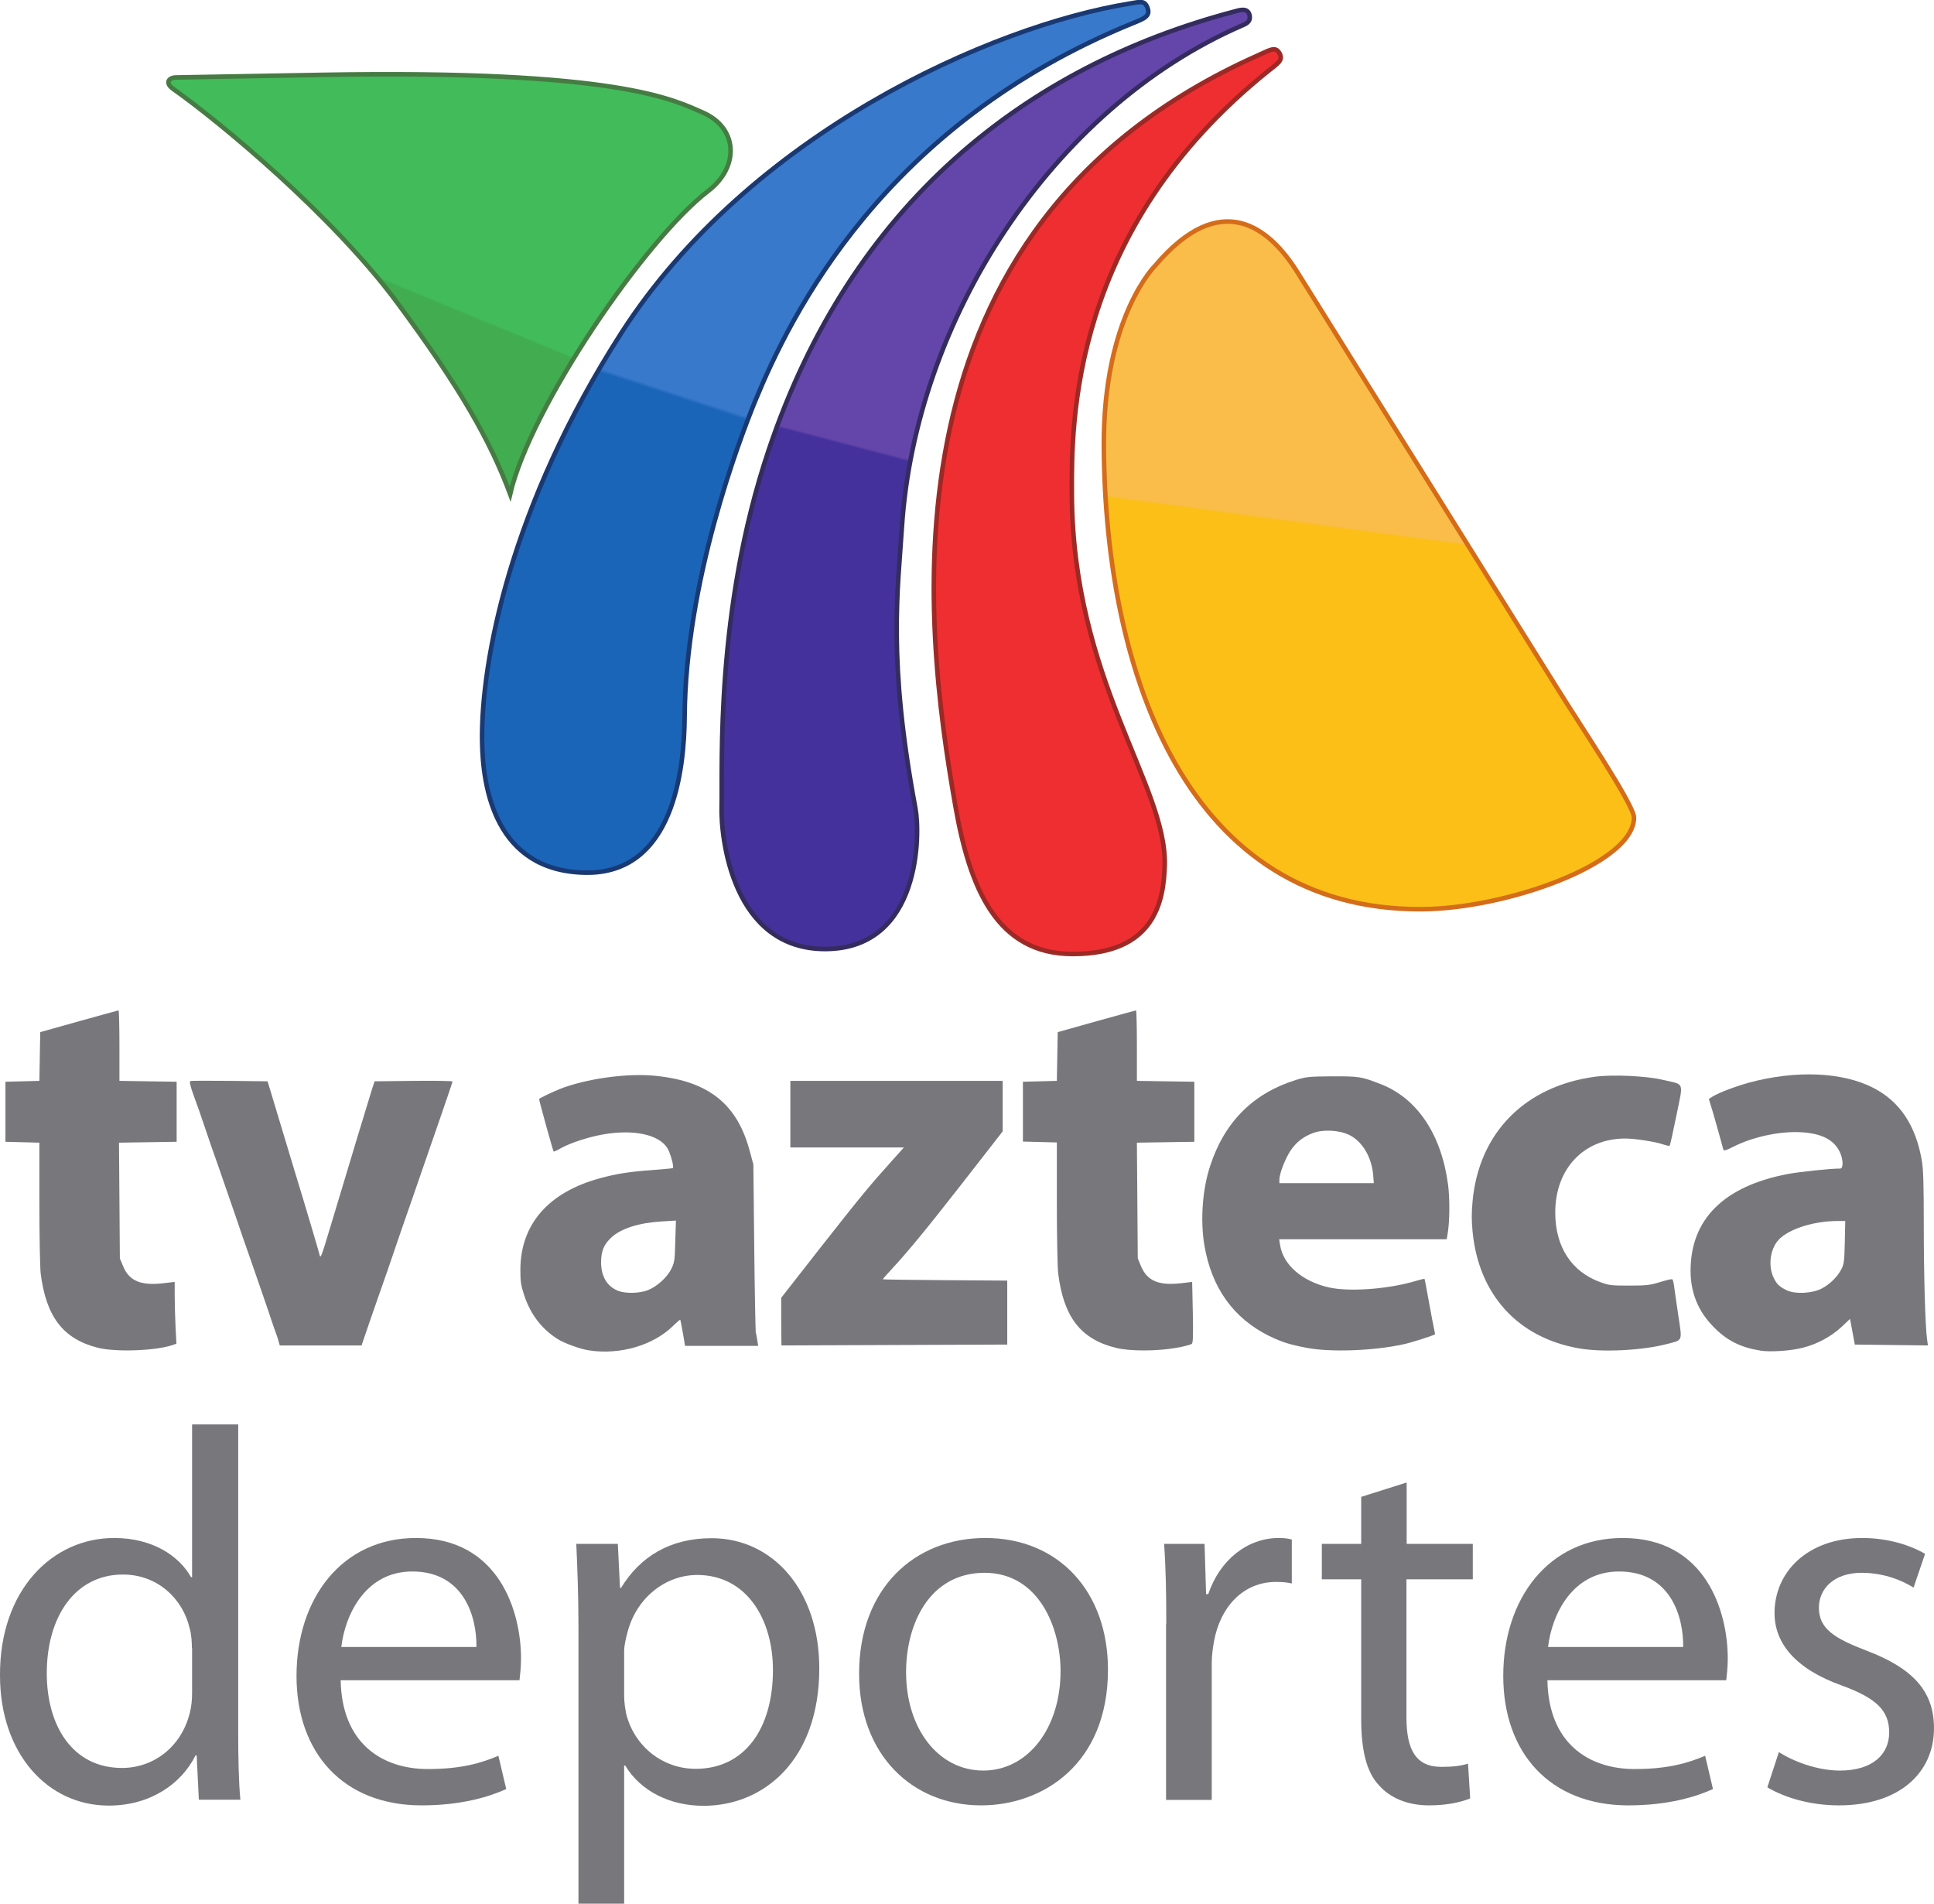
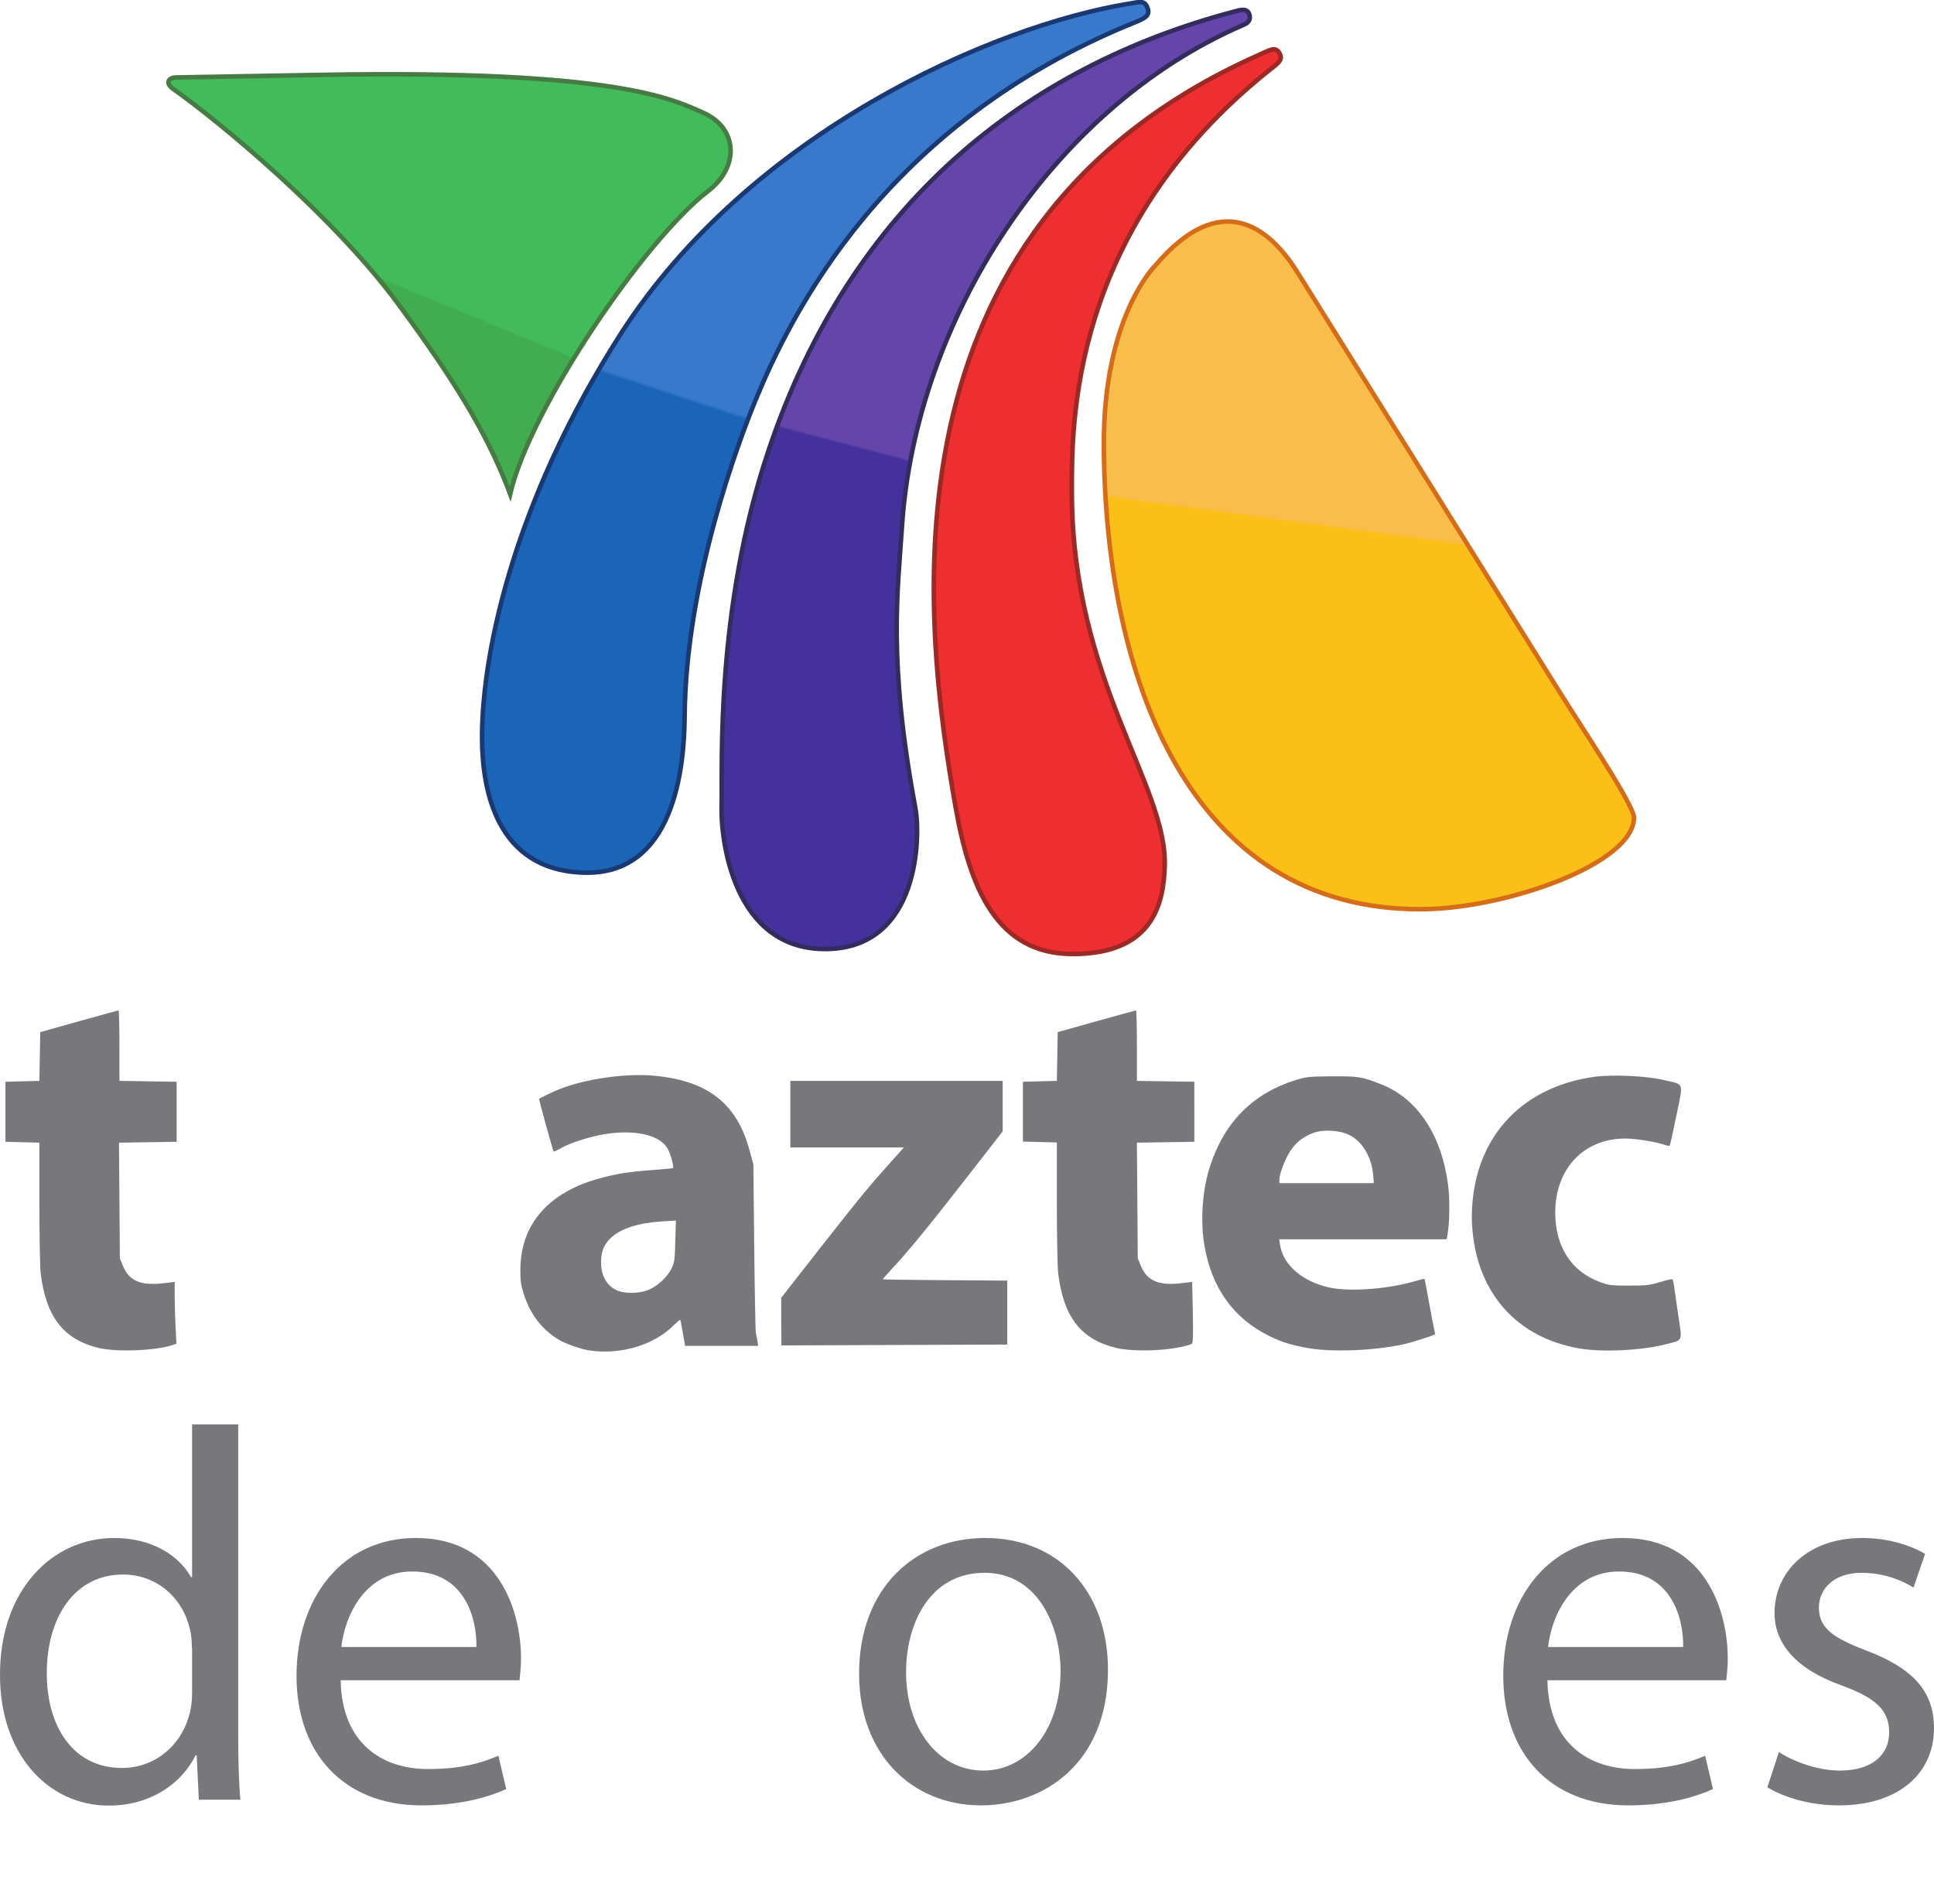
<svg xmlns="http://www.w3.org/2000/svg" version="1.1" id="Capa_1" x="0px" y="0px" viewBox="0 0 889 875" style="enable-background:new 0 0 889 875;" xml:space="preserve">
  <style type="text/css">
	.st0{fill:url(#path848_00000027576401854891068600000014143160367782027423_);stroke:#467B43;stroke-width:2.087;}
	.st1{fill:url(#path852_00000003809763590446550790000012789668095751242647_);stroke:#D46C1A;stroke-width:2.087;}
	.st2{fill:url(#path854_00000101064281167636134640000006544858299600197513_);stroke:#1A3972;stroke-width:2.087;}
	.st3{fill:url(#path854-4_00000002366906018959647450000013522374224863074992_);stroke:#342C5E;stroke-width:2.087;}
	.st4{fill:#EF2E32;stroke:#9A2824;stroke-width:2.087;stroke-opacity:0.984;}
	.st5{fill:#78777C;}
</style>
  <linearGradient id="path848_00000125576652993624788630000000044173184854483074_" gradientUnits="userSpaceOnUse" x1="167.727" y1="752.617" x2="168.092" y2="753.502" gradientTransform="matrix(1.043 0 0 -1.043 1.316 914.074)">
    <stop offset="0" style="stop-color:#41AC50" />
    <stop offset="1" style="stop-color:#42BB5A" />
  </linearGradient>
  <path id="path848" style="fill:url(#path848_00000125576652993624788630000000044173184854483074_);stroke:#467B43;stroke-width:2.087;" d="  M234.5,227.1c-9-24.1-22.5-48.3-52-88.1s-80.8-82.5-103-98.2c-3.6-2.6-2.1-5.1,1.3-5.2l67.2-1.2c136.1-2.4,161.5,11.4,175.2,17.4  c16.1,7.1,16.8,25,2.2,36.1C296.6,110,243.8,187.2,234.5,227.1z" />
  <linearGradient id="path852_00000148660266884644118450000016587360337153314494_" gradientUnits="userSpaceOnUse" x1="606.902" y1="641.052" x2="607.035" y2="642.041" gradientTransform="matrix(1.043 0 0 -1.043 1.316 914.074)">
    <stop offset="0" style="stop-color:#FBBF18" />
    <stop offset="1" style="stop-color:#FABD4A" />
  </linearGradient>
  <path id="path852" style="fill:url(#path852_00000148660266884644118450000016587360337153314494_);stroke:#D46C1A;stroke-width:2.087;" d="  M531,122.1c0,0-24,23.5-23.6,83.3c0.7,105.1,38.7,213.1,146.2,212.5c38.6-0.2,97.4-20.9,97.5-42.1c0-5.8-24.4-42-34.8-58.7  l-120-192.1C583.5,104.6,561.3,86.4,531,122.1L531,122.1z" />
  <linearGradient id="path854_00000049932461795887223410000016969832786049237895_" gradientUnits="userSpaceOnUse" x1="344.285" y1="687.47" x2="343.779" y2="685.929" gradientTransform="matrix(1.043 0 0 -1.043 1.316 914.074)">
    <stop offset="0" style="stop-color:#3879CC" />
    <stop offset="1" style="stop-color:#1A65B8" />
  </linearGradient>
  <path id="path854" style="fill:url(#path854_00000049932461795887223410000016969832786049237895_);stroke:#1A3972;stroke-width:2.087;" d="  M521.1,10.5c-114.8,46.6-157.6,134-174,173.9c-7.4,18.1-32,82.9-32.4,145.2c-0.2,23.3-4.8,72.4-45.9,71.5  c-41.1-0.9-46.9-38.8-47.2-60.5c-0.5-36.5,12.9-108,64.1-187.7C344.6,61.4,455.6,11.9,519.5,1.6c4.7-0.8,6.7-1.5,8,2.1  S526.1,8.5,521.1,10.5L521.1,10.5z" />
  <linearGradient id="path854-4_00000072262531429153384580000017811573533490845877_" gradientUnits="userSpaceOnUse" x1="415.62" y1="668.568" x2="415.919" y2="669.708" gradientTransform="matrix(1.043 0 0 -1.043 1.316 914.074)">
    <stop offset="0" style="stop-color:#45319B" />
    <stop offset="1" style="stop-color:#6446AB" />
  </linearGradient>
  <path id="path854-4" style="fill:url(#path854-4_00000072262531429153384580000017811573533490845877_);stroke:#342C5E;stroke-width:2.087;" d="  M567.4,5.3c1.7-0.4,5.9-2.1,6.9,1.4c1,3.5-2.1,4.4-3.1,4.9C482.8,49.9,420.8,147.9,414.6,242c-1.9,29.4-6.6,61.1,6.2,129.6  c2.2,11.6,2.5,64-40.8,64.6s-48.7-51.1-48.3-65.3c0.5-18.8-3.1-90.4,21.6-163.9C391.3,93.6,471.6,30.6,567.4,5.3z" />
  <path id="path854-4-7" class="st4" d="M577.9,25.6c5.7-2.5,8.3-4.5,10.2-1.2c1.9,3.3-0.7,4.7-5.2,8.3  c-91.3,73.2-90.3,162.8-90.2,194c0.2,85.8,43.8,134.2,42.7,171.2c-0.5,16.2-4.5,40.6-42.3,40.6c-35,0-47.3-30.4-53.9-67.8  C424.5,287,401.1,104.5,577.9,25.6z" />
  <path id="path894" class="st5" d="M45.1,619.5c-16-4-23.9-14.2-26.4-34.2c-0.3-2.5-0.6-17-0.6-32.3l0-27.8l-7.8-0.2l-7.8-0.2V511  v-13.8l7.8-0.2l7.8-0.2l0.2-11.2l0.2-11.2l17.8-5c9.8-2.7,18-5,18.2-5c0.2,0,0.4,7.3,0.4,16.2v16.2L68,497l13.2,0.2V511v13.8  L67.9,525l-13.2,0.2l0.2,26.6l0.2,26.6l1.5,3.6c2.8,6.8,8.1,9,18.6,7.8l5.1-0.6l0,6.6c0,3.6,0.2,10,0.4,14.2l0.4,7.6l-2,0.7  C71.1,620.9,53.2,621.5,45.1,619.5z" />
-   <path id="path896" class="st5" d="M127.6,614.9c-0.7-1.9-2.6-7.2-4.1-11.9c-1.6-4.6-5-14.6-7.7-22.3c-2.7-7.6-6-17.2-7.4-21.4  c-1.4-4.1-4.7-13.7-7.4-21.4c-2.7-7.6-5.9-16.8-7.1-20.5c-1.2-3.6-3.3-9.7-4.7-13.4c-1.8-4.9-2.2-6.9-1.7-7.1  c0.4-0.2,8.6-0.2,18.1-0.1l17.4,0.2l11.7,38.8c6.5,21.3,11.9,39.6,12.1,40.6c0.5,2.4,0.7,2,5-12.3c8.8-29.4,18.1-60,19.3-63.8  l1.1-3.3l17.9-0.2c9.8-0.1,17.9,0,17.9,0.3c0,0.3-2.2,6.7-4.8,14.3c-2.6,7.6-5.8,16.8-7.1,20.5c-1.2,3.6-4.6,13.2-7.4,21.4  c-2.8,8.1-6.2,17.7-7.4,21.4s-4.4,12.8-7.1,20.5c-2.7,7.6-5.5,15.9-6.4,18.5l-1.6,4.7h-18.8h-18.8L127.6,614.9z" />
  <path id="path898" class="st5" d="M270.9,620.7c-4.1-0.6-11.3-3.2-14.5-5.2c-7.5-4.7-12.6-11.5-15.5-20.3c-1.5-4.6-1.7-6.3-1.7-11.7  c0.1-20.9,13-35.6,36.8-42c7.4-2,13.6-3,23.8-3.7c5.1-0.4,9.4-0.8,9.5-0.9c0.6-0.6-1.2-7.2-2.6-9.3c-4-6.2-15.5-8.6-29.4-6.2  c-6.8,1.2-15.1,3.9-19.4,6.3c-1.7,1-3.3,1.7-3.4,1.6c-0.3-0.3-6.9-24.1-6.7-24.2c0.5-0.5,6.8-3.5,9.4-4.5c12-4.8,31.3-7.5,44.3-6.1  c24.4,2.5,37.5,13.1,43.2,34.8l1.6,5.9l0.4,38.2c0.2,21,0.6,38.6,0.7,39.1c0.2,0.5,0.5,2.1,0.7,3.5l0.4,2.6h-16.8h-16.8l-1-5.9  c-0.6-3.2-1.1-6-1.2-6.1c-0.1-0.1-1.7,1.2-3.5,3C300.1,618.4,285,622.8,270.9,620.7L270.9,620.7z M297.8,593  c4.1-1.6,8.8-5.8,10.8-9.8c1.4-2.9,1.6-3.8,1.8-12.6l0.3-9.6l-6.4,0.4c-10.5,0.6-18.7,3.2-23.2,7.3c-3.5,3.2-4.8,6.4-4.8,11.5  c0,6.6,2.9,11.3,8.1,13.2C287.7,594.6,294,594.5,297.8,593L297.8,593z" />
  <path id="path900" class="st5" d="M359.1,607.4v-10.9l18.7-23.9c18.4-23.4,21.9-27.6,32.4-39.3l5.3-5.9h-26.1h-26.1v-15.3v-15.3  h48.8h48.8v11.6v11.6l-2.8,3.6c-1.5,2-9.3,11.9-17.3,22.2c-14.9,19.1-23.8,29.9-30.9,37.5c-2.2,2.4-4.1,4.5-4.1,4.7  c0,0.1,12.9,0.3,28.6,0.4l28.6,0.2v14.7V618l-51.9,0.2l-51.9,0.2L359.1,607.4z" />
  <path id="path902" class="st5" d="M512.9,619.5c-16.2-4-24-14.2-26.5-34.3c-0.3-2.5-0.6-17-0.6-32.3l0-27.8l-7.8-0.2l-7.8-0.2V511  v-13.8l7.8-0.2l7.8-0.2l0.2-11.2l0.2-11.2l17.8-5c9.8-2.7,18-5,18.2-5c0.2,0,0.4,7.3,0.4,16.2v16.2l13.2,0.2l13.2,0.2V511v13.8  l-13.2,0.2l-13.2,0.2l0.2,26.6l0.2,26.6l1.5,3.6c2.8,6.7,8.1,9,18.5,7.8l5-0.6l0.3,13.8c0.2,10.6,0.1,14-0.4,14.6  c-0.4,0.4-3.6,1.3-7.2,1.9C531.7,621.1,519.2,621.1,512.9,619.5L512.9,619.5z" />
  <path id="path904" class="st5" d="M600.6,619.5c-7.8-1.5-11.3-2.6-17.1-5.4c-16.5-8.1-26.6-22.2-29.9-41.8  c-1.9-11.4-0.9-25.7,2.7-36.5c6.6-20.2,19.8-33.3,39.3-39.4c5-1.5,6-1.6,16.9-1.7c12.4,0,13.1,0.1,22.2,3.6  c16.7,6.5,27.8,23,30.9,46c0.9,6.7,0.8,17.3-0.2,23l-0.4,2.3h-38.5H588l0.4,2.6c1.4,9.1,10.1,16.7,22.3,19.5  c9.1,2.1,26.3,0.9,38.5-2.5c3-0.9,5.5-1.5,5.6-1.4c0.1,0.1,1,4.8,2,10.4c1,5.6,2.1,11.3,2.4,12.6c0.3,1.3,0.5,2.4,0.4,2.5  c-0.6,0.5-11.1,3.9-14.6,4.6C631.2,620.9,611.6,621.6,600.6,619.5L600.6,619.5z M631.2,540c-0.7-8.1-4.9-15.3-10.9-18.3  c-4.7-2.3-12.1-2.7-16.8-0.9c-4.5,1.7-7.7,4.2-10.3,8.1c-2.3,3.4-5.1,10.5-5.1,13.2l0,1.7h21.7h21.7L631.2,540z" />
  <path id="path906" class="st5" d="M725.5,619.7c-27.9-5-45.8-24.7-48.6-53.6c-0.5-5.1-0.5-8.8,0-14c2.9-31.4,24-52.8,56.2-57.2  c8.1-1.1,23.8-0.4,31.6,1.5c9.8,2.3,9.1,0.5,5.9,16.3c-1.5,7.4-2.9,13.7-3.1,13.9s-1.5-0.1-3-0.6c-3.4-1.2-12.9-2.7-17.4-2.7  c-19.1,0-32.2,13.9-32.2,34c0,15.7,7.4,27.2,20.7,32c4.1,1.5,5.1,1.6,13.3,1.6c7.9,0,9.5-0.2,14.1-1.6c2.9-0.9,5.4-1.5,5.7-1.3  c0.3,0.2,0.6,1.5,0.8,2.9c0.2,1.4,1,7.4,1.9,13.3c1.9,12.6,2.3,11.6-5,13.5C755.2,620.7,736.5,621.7,725.5,619.7L725.5,619.7z" />
-   <path id="path908" class="st5" d="M809.3,620.8c-9.2-1.5-15.5-4.6-21.6-10.9c-7.1-7.1-10.6-15.8-10.6-25.8  c0-23.7,15.3-38.9,44.7-44.5c5.3-1,19.5-2.5,24.1-2.5c1.5,0,1.4-4.3-0.2-7.6c-2.7-5.7-8.5-8.6-18-9.1c-9.9-0.5-22.2,2.2-31.2,6.8  c-2.9,1.5-4.1,1.8-4.3,1.3c-0.1-0.4-0.9-3.2-1.7-6.2c-0.8-3-2.3-8.1-3.2-11.3l-1.8-5.9l1.9-1.2c2.8-1.7,10.4-4.6,16.6-6.3  c21.5-5.8,42.9-4.9,57.1,2.4c12.2,6.3,19.5,17.2,22.3,33.4c0.7,3.9,0.9,10.8,0.9,29.5c0,23.8,0.7,46.8,1.5,52.6l0.4,2.9l-16.8-0.2  l-16.8-0.2l-0.5-2.7c-0.3-1.5-0.8-4.1-1.1-5.9l-0.6-3.2l-3.8,3.6c-4.7,4.4-11.3,8-17.7,9.6C823.4,620.9,813.8,621.5,809.3,620.8  L809.3,620.8z M837.3,592.3c3.8-2,7.3-5.4,9.1-8.9c1.2-2.3,1.4-3.6,1.6-12.4l0.2-9.8h-3.3c-12.1,0-24.2,4.2-28.2,9.7  c-3.3,4.6-3.8,11.7-1.3,16.6c1.4,2.9,2.7,4,6,5.6C825.3,594.9,832.9,594.5,837.3,592.3L837.3,592.3z" />
  <g>
    <path class="st5" d="M109.5,654.7v142.1c0,10.4,0.2,22.4,1,30.4H91.4l-1-20.4h-0.5c-6.5,13.1-20.8,23.1-39.9,23.1   c-28.3,0-50-24.1-50-59.8c-0.2-39.1,23.9-63.2,52.5-63.2c17.9,0,30,8.5,35.3,18h0.5v-70.2H109.5z M88.2,757.5c0-2.7-0.2-6.3-1-9   c-3.1-13.6-14.7-24.8-30.7-24.8c-22,0-35,19.4-35,45.4c0,23.8,11.6,43.5,34.6,43.5c14.3,0,27.3-9.5,31.2-25.5c0.7-2.9,1-5.8,1-9.2   V757.5z" />
    <path class="st5" d="M156.6,772.3c0.5,28.9,18.9,40.8,40.1,40.8c15.2,0,24.4-2.7,32.4-6.1l3.6,15.3c-7.5,3.4-20.3,7.5-38.9,7.5   c-36,0-57.5-24.1-57.5-59.5c0-35.5,20.8-63.4,54.9-63.4c38.2,0,48.3,33.8,48.3,55.4c0,4.4-0.5,7.8-0.7,10H156.6z M219,757   c0.2-13.6-5.6-34.7-29.5-34.7c-21.5,0-30.9,19.9-32.6,34.7H219z" />
-     <path class="st5" d="M265.9,748c0-15.1-0.5-27.2-1-38.4H284l1,20.2h0.5c8.7-14.3,22.5-22.8,41.6-22.8c28.3,0,49.5,24.1,49.5,59.8   c0,42.3-25.6,63.2-53.2,63.2c-15.5,0-29-6.8-36-18.5h-0.5v63.9h-21V748z M286.9,779.3c0,3.2,0.5,6.1,1,8.7   c3.9,14.8,16.7,25,31.9,25c22.5,0,35.5-18.5,35.5-45.4c0-23.6-12.3-43.7-34.8-43.7c-14.5,0-28,10.4-32.1,26.5   c-0.7,2.7-1.5,5.8-1.5,8.7V779.3z" />
    <path class="st5" d="M509.3,767.4c0,43.5-30,62.4-58.3,62.4c-31.7,0-56.1-23.3-56.1-60.5c0-39.4,25.6-62.4,58-62.4   C486.6,706.9,509.3,731.5,509.3,767.4z M416.5,768.6c0,25.8,14.7,45.2,35.5,45.2c20.3,0,35.5-19.2,35.5-45.7   c0-19.9-9.9-45.2-35-45.2C427.3,723,416.5,746.3,416.5,768.6z" />
-     <path class="st5" d="M536.1,746.3c0-13.8-0.2-25.8-1-36.7h18.6l0.7,23.1h1c5.3-15.8,18.1-25.8,32.4-25.8c2.4,0,4.1,0.2,6,0.7v20.2   c-2.2-0.5-4.4-0.7-7.3-0.7c-15,0-25.6,11.4-28.5,27.5c-0.5,2.9-1,6.3-1,10v62.7h-21V746.3z" />
-     <path class="st5" d="M646.6,681.4v28.2H677v16.3h-30.5v63.4c0,14.6,4.1,22.8,16,22.8c5.8,0,9.2-0.5,12.3-1.5l1,16   c-4.1,1.7-10.6,3.2-18.9,3.2c-9.9,0-17.9-3.4-23-9.2c-6-6.3-8.2-16.8-8.2-30.6v-64.1h-18.1v-16.3h18.1V688L646.6,681.4z" />
    <path class="st5" d="M711.3,772.3c0.5,28.9,18.9,40.8,40.1,40.8c15.2,0,24.4-2.7,32.4-6.1l3.6,15.3c-7.5,3.4-20.3,7.5-38.9,7.5   c-36,0-57.5-24.1-57.5-59.5c0-35.5,20.8-63.4,54.9-63.4c38.2,0,48.3,33.8,48.3,55.4c0,4.4-0.5,7.8-0.7,10H711.3z M773.7,757   c0.2-13.6-5.6-34.7-29.5-34.7c-21.5,0-30.9,19.9-32.6,34.7H773.7z" />
    <path class="st5" d="M817.7,805.3c6.3,4.1,17.4,8.5,28,8.5c15.5,0,22.7-7.8,22.7-17.5c0-10.2-6-15.8-21.8-21.6   c-21-7.5-30.9-19.2-30.9-33.3c0-18.9,15.2-34.5,40.4-34.5c11.8,0,22.2,3.4,28.8,7.3l-5.3,15.5c-4.6-2.9-13.1-6.8-23.9-6.8   c-12.6,0-19.6,7.3-19.6,16c0,9.7,7,14.1,22.2,19.9c20.3,7.8,30.7,18,30.7,35.5c0,20.6-16,35.5-43.7,35.5c-12.8,0-24.7-3.4-32.9-8.3   L817.7,805.3z" />
  </g>
</svg>